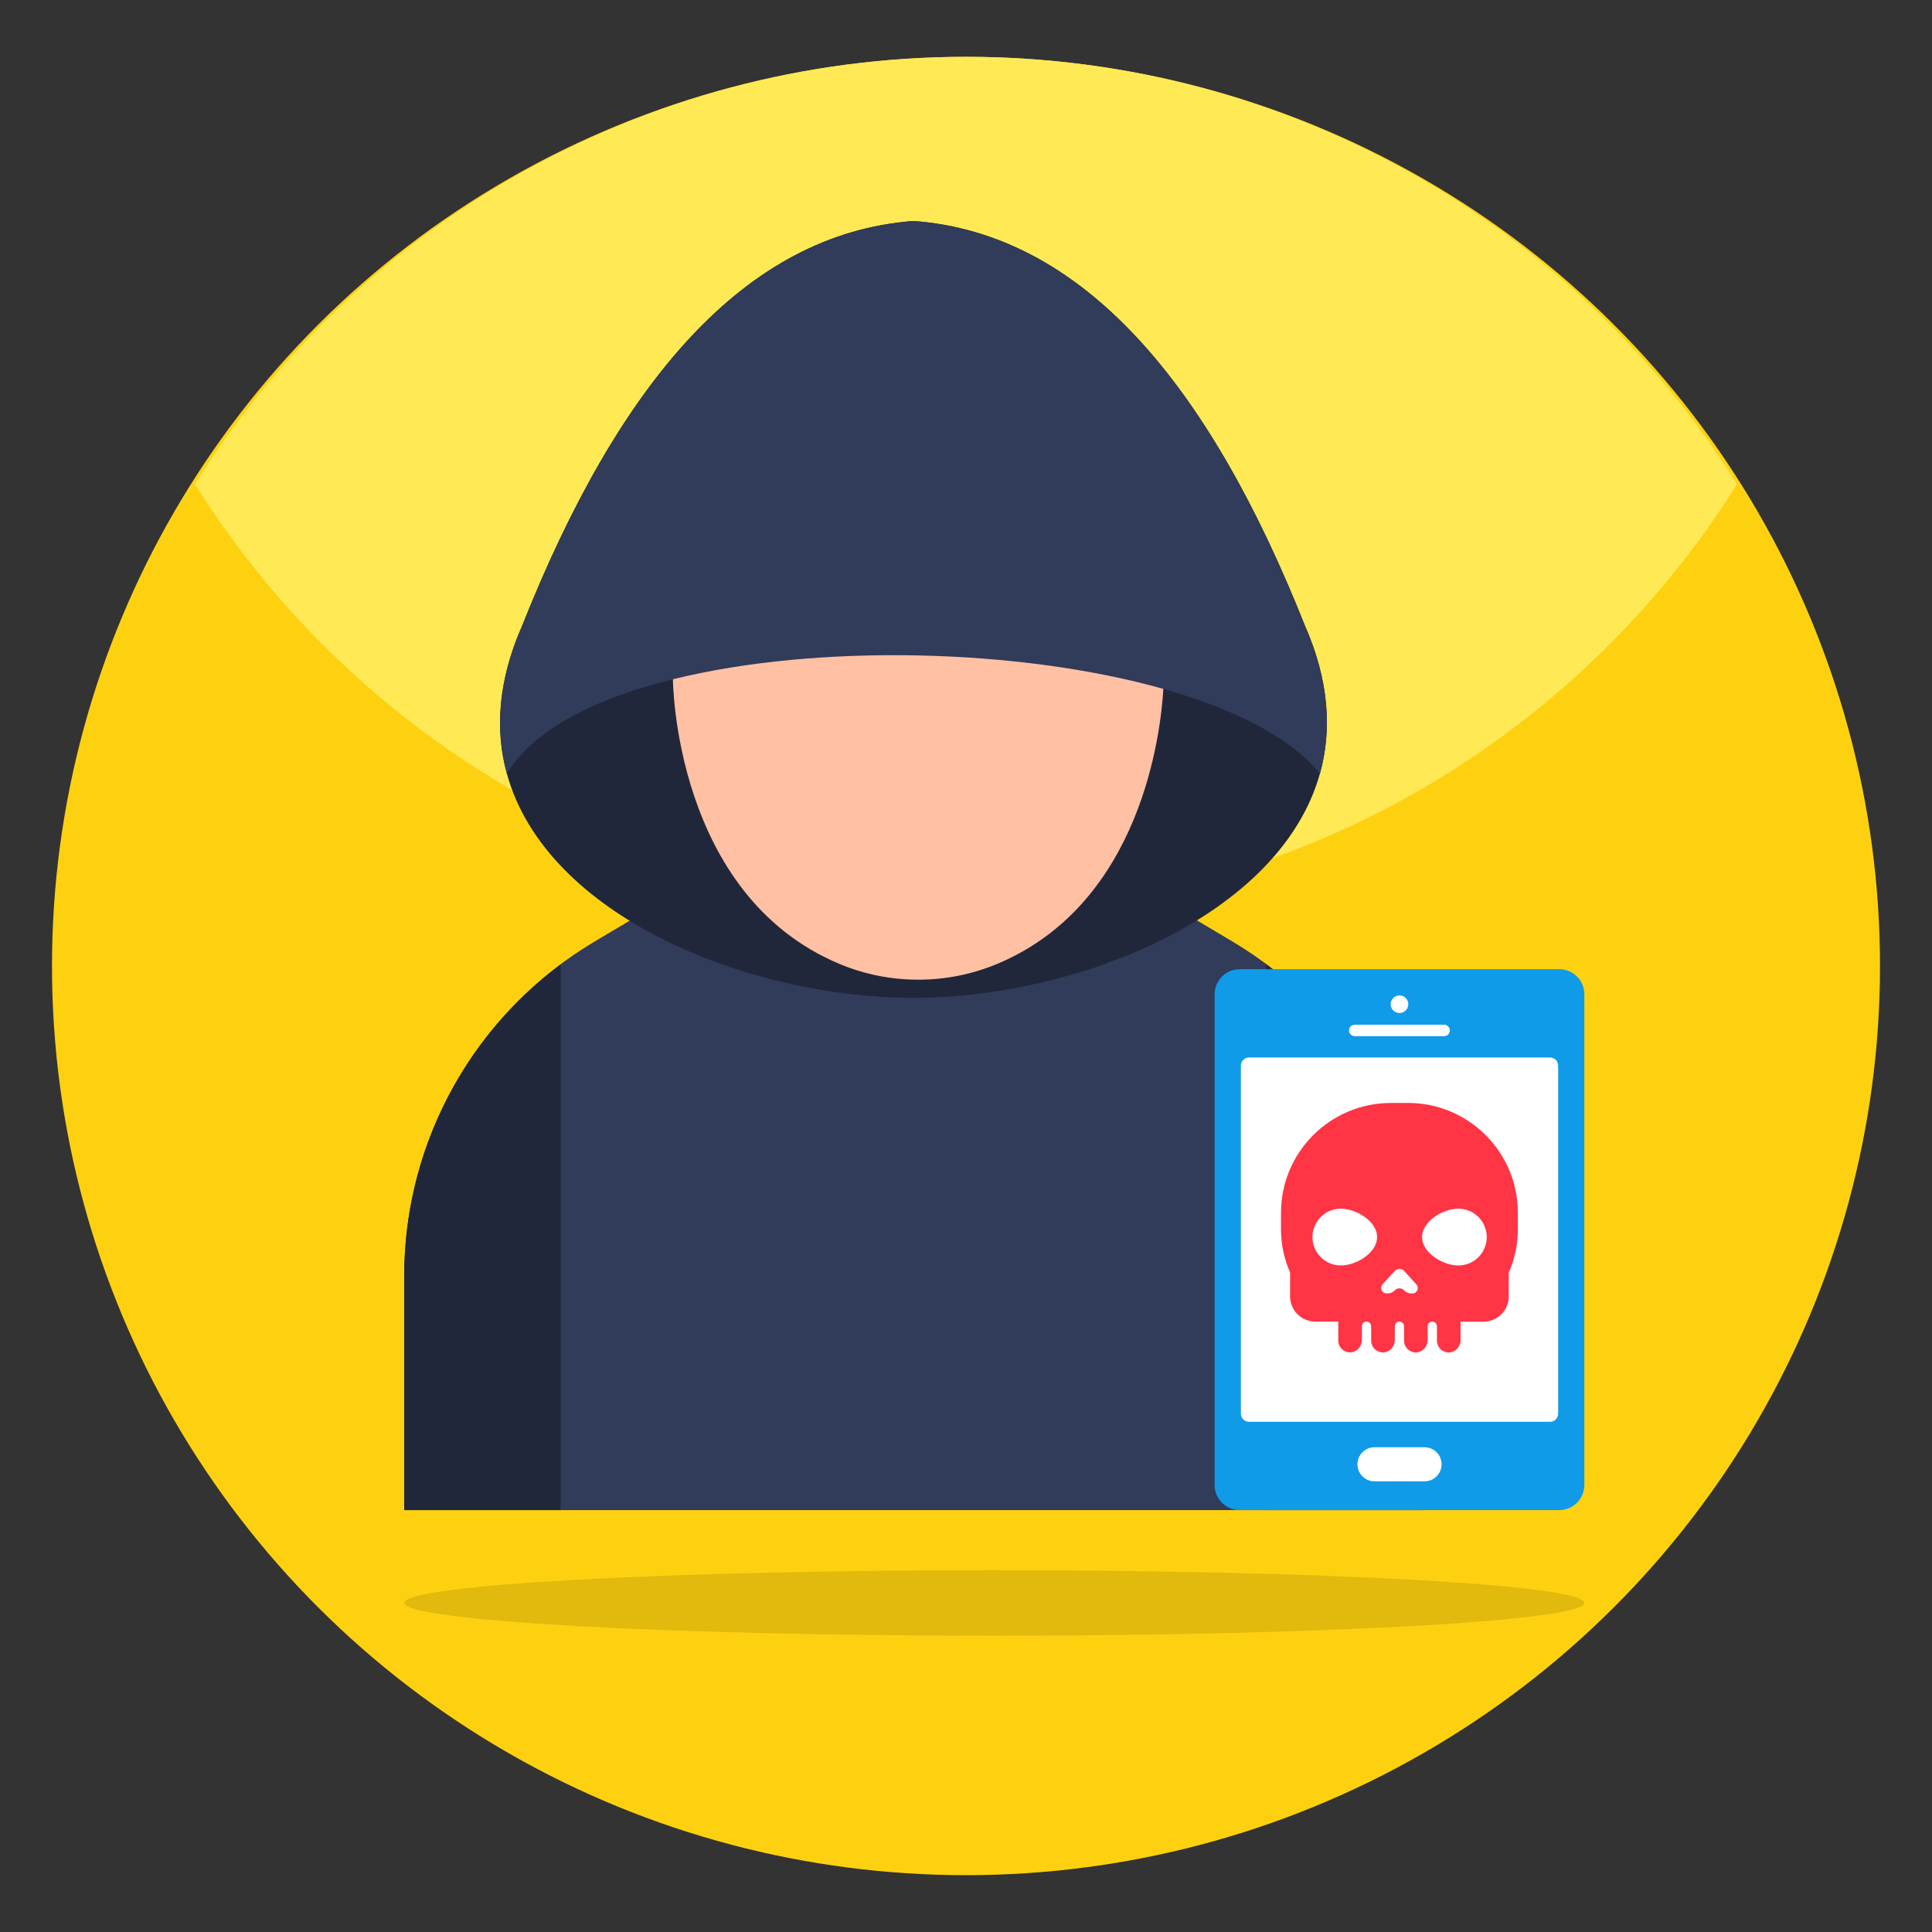
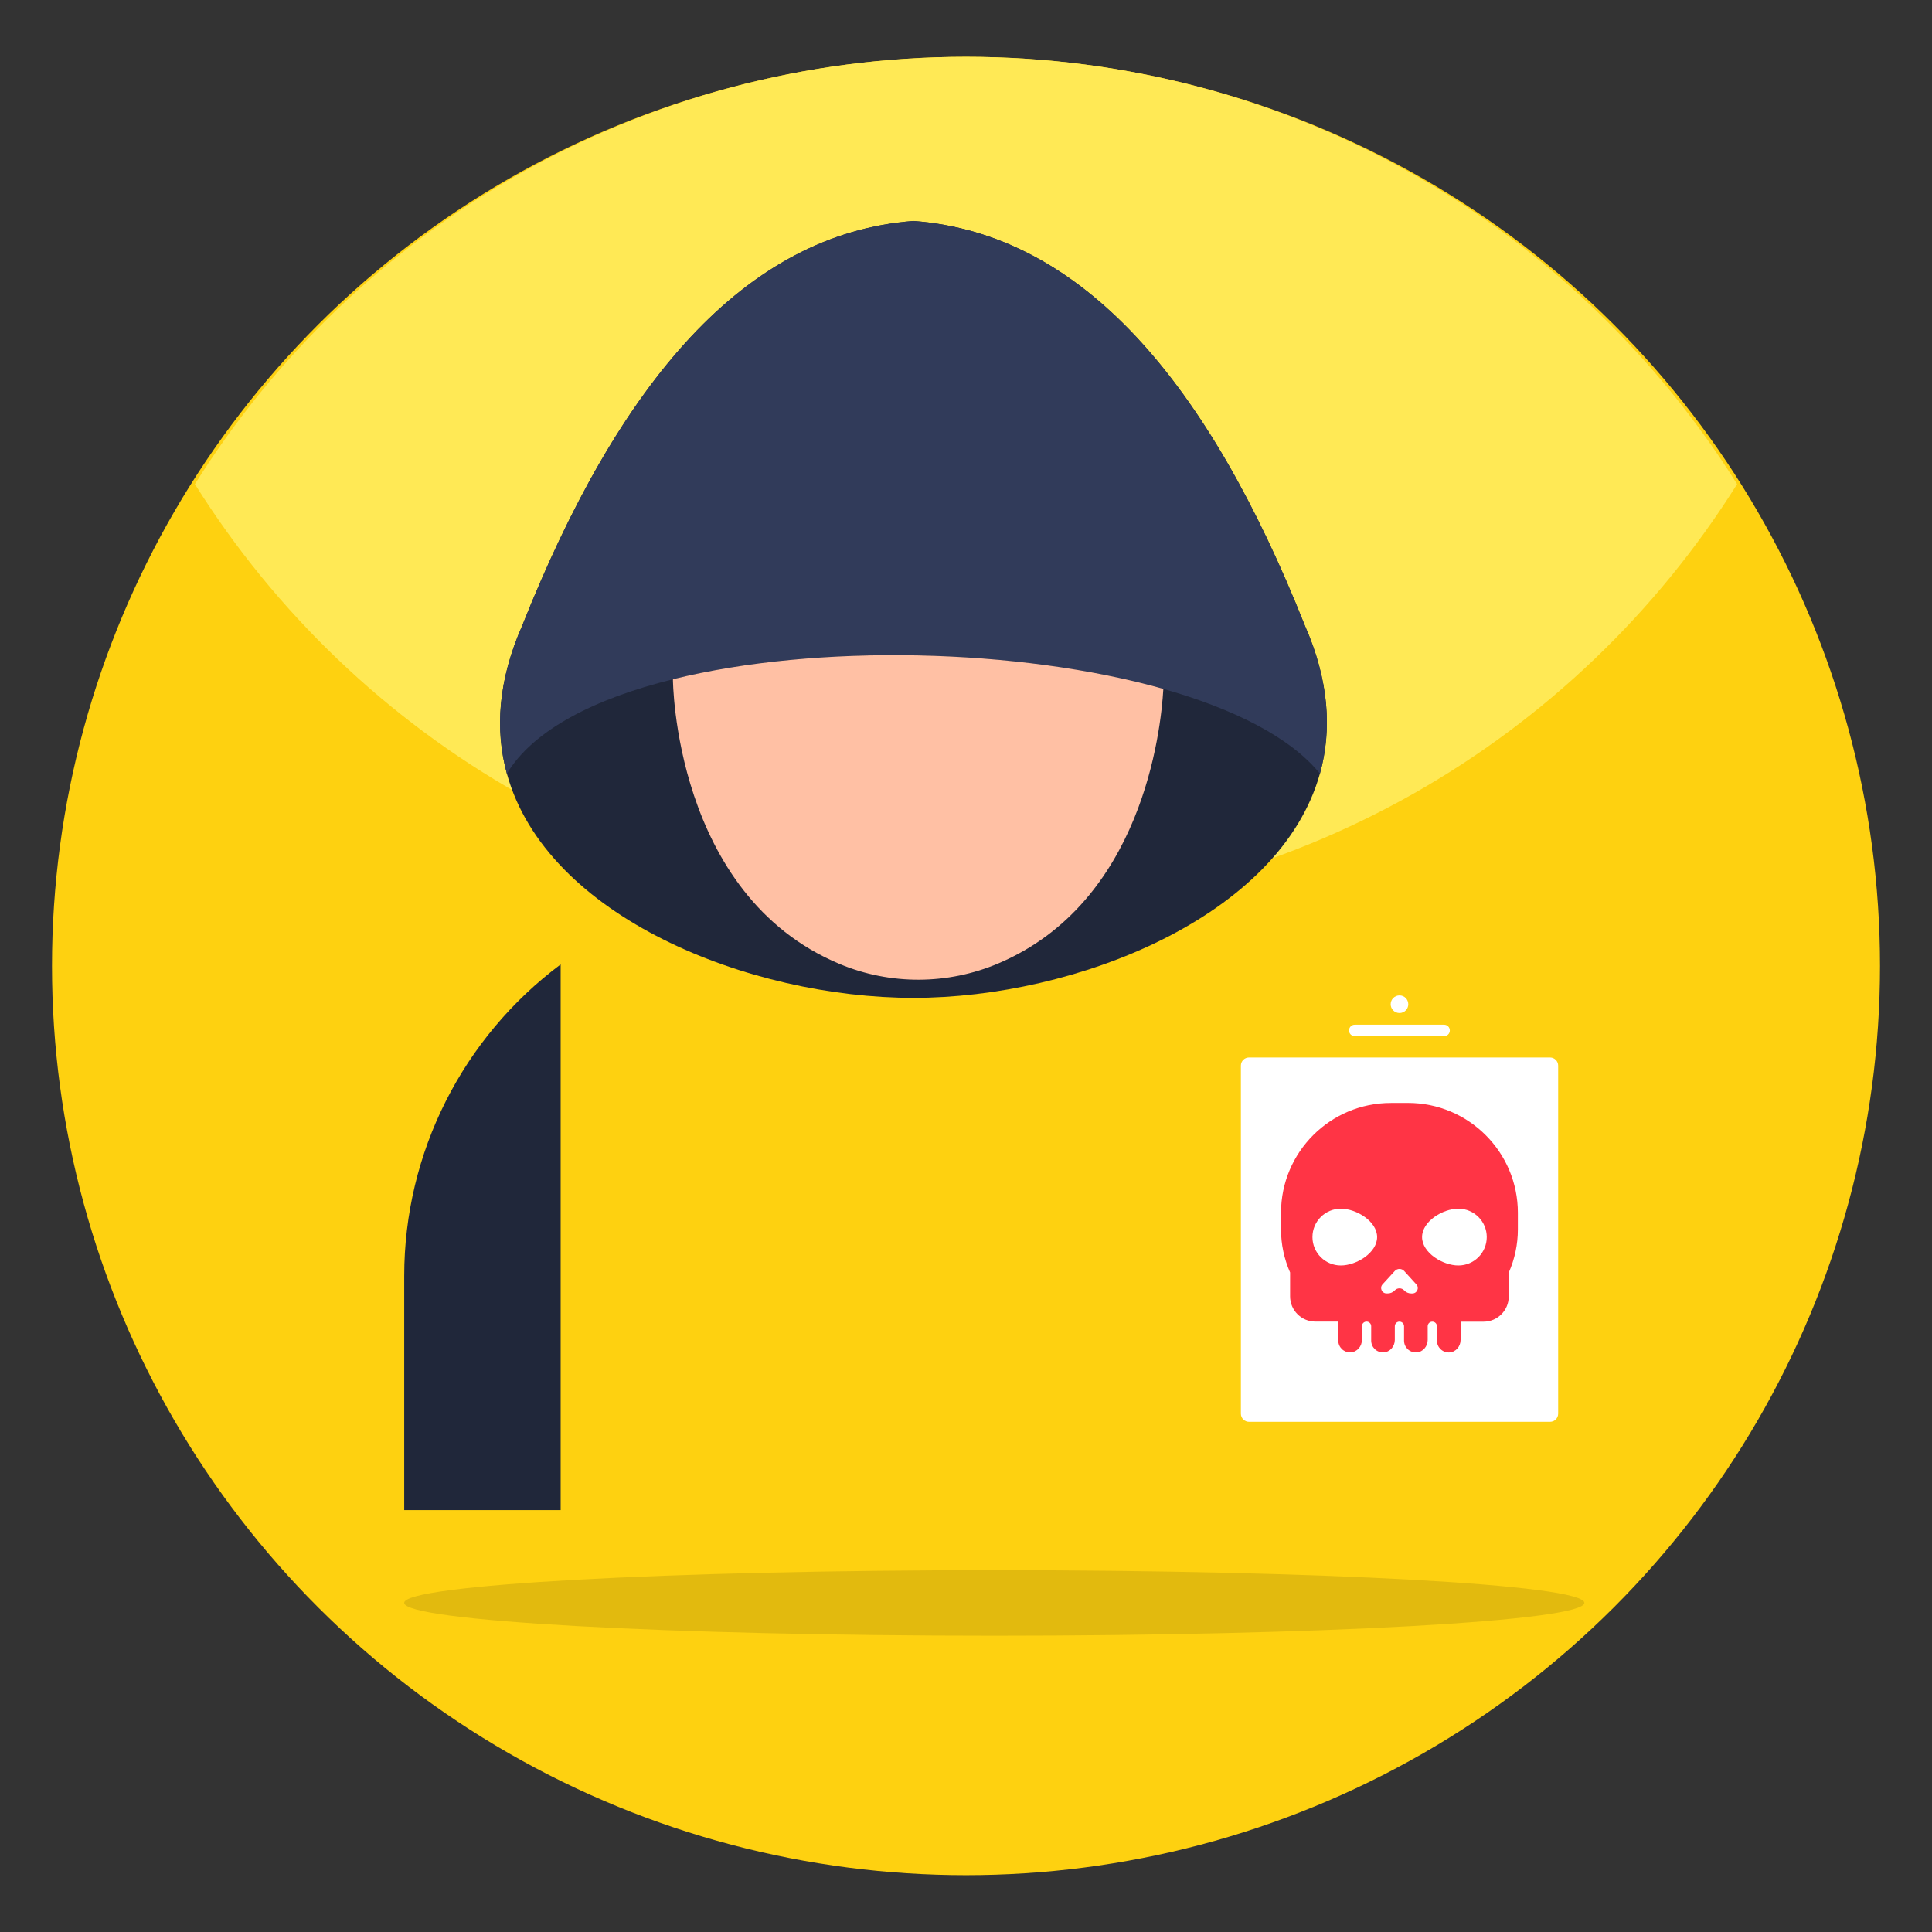
<svg xmlns="http://www.w3.org/2000/svg" id="Layer_1" enable-background="new 0 0 68 68" viewBox="0 0 68 68">
  <rect x="0" y="0" width="68" height="68" fill="#333333" stroke="none" />
  <g>
    <ellipse cx="34" cy="34" fill="#fed110" rx="32.17" ry="32" />
    <path d="m61.14 17.04c-5.66 9.03-15.7 15.03-27.14 15.03s-21.48-6-27.14-15.03c5.65-9.03 15.7-15.04 27.14-15.04s21.49 6.01 27.14 15.04z" fill="#ffe955" />
    <g>
-       <path d="m50.076 44.91v8.24h-35.849v-8.239c0-4.827 2.543-9.298 6.692-11.766l11.236-6.683 11.232 6.682c4.148 2.468 6.69 6.938 6.69 11.765z" fill="#313b5a" />
-       <path d="m44.57 33.944v19.206h5.506v-8.24c-0-4.347-2.066-8.399-5.506-10.966z" fill="#20273a" />
      <path d="m19.733 33.944v19.206h-5.506v-8.24c0-4.347 2.066-8.399 5.506-10.966z" fill="#20273a" />
      <g>
        <path d="m46.457 27.229c-1.412 5.045-8.599 7.892-14.303 7.892-5.781 0-12.929-2.847-14.314-7.892-.424-1.539-.31-3.286.543-5.217 3.398-8.546 7.831-13.79 13.771-14.234 5.94.445 10.373 5.688 13.771 14.234.853 1.933.961 3.678.532 5.217z" fill="#20273a" />
        <path d="m46.457 27.229c-1.041-1.282-3.035-2.28-5.511-2.982-5.074-1.43-12.177-1.597-17.261-.339-2.754.681-4.915 1.78-5.845 3.321-.424-1.539-.31-3.286.543-5.217 3.398-8.546 7.831-13.79 13.771-14.234 5.94.445 10.373 5.688 13.771 14.234.853 1.933.961 3.678.532 5.217z" fill="#313b5a" />
        <path d="m40.946 24.247c-.087 1.493-.748 7.518-5.812 9.664-1.776.753-3.794.763-5.575.021-5.848-2.436-5.874-10.025-5.874-10.025 5.085-1.258 12.187-1.091 17.261.339z" fill="#ffc0a4" />
      </g>
    </g>
    <path d="m55.764 56.415c0 .639-9.3 1.157-20.769 1.157s-20.769-.518-20.769-1.157c0-.639 9.3-1.15 20.769-1.15s20.769.511 20.769 1.15z" opacity=".11" />
    <g>
-       <path d="m55.764 34.997v17.269c0 .489-.396.885-.885.885h-11.243c-.489 0-.885-.396-.885-.885v-17.269c0-.489.396-.885.885-.885h11.243c.489 0 .885.396.885.885z" fill="#0f9be8" />
      <g fill="#fff">
        <path d="m43.675 49.757v-12.251c0-.158.128-.286.286-.286h10.595c.158 0 .286.128.286.286v12.251c0 .158-.128.286-.286.286h-10.595c-.158 0-.286-.128-.286-.286z" />
        <g>
          <path d="m51.029 36.268c0 .112-.09.202-.202.202h-3.144c-.11 0-.202-.09-.202-.202 0-.112.092-.202.202-.202h3.144c.112 0 .202.09.202.202z" />
          <path d="m49.567 35.347c0 .169-.138.308-.308.308-.173 0-.312-.138-.312-.308 0-.173.138-.312.312-.312.169 0 .308.138.308.312z" />
        </g>
-         <path d="m50.739 51.538c0 .331-.269.6-.6.6h-1.761c-.331 0-.6-.269-.6-.6 0-.331.269-.6.6-.6h1.761c.331 0.0.6.269.6.6z" />
      </g>
    </g>
    <g>
      <g>
        <path d="m53.424 42.692v.581c0 .522-.109 1.039-.32 1.517l-.001.841c0 .491-.397.888-.888.888h-.807v.644c0 .225-.168.427-.394.438-.24.013-.438-.177-.438-.415v-.505c0-.09-.072-.163-.162-.163h-.002c-.089 0-.162.072-.162.163v.481c0 .225-.168.427-.394.438-.24.013-.438-.177-.438-.415v-.505c0-.09-.072-.163-.162-.163h-.001c-.089 0-.162.072-.162.163v.481c0 .225-.168.427-.394.438-.24.013-.438-.177-.438-.415v-.505c0-.09-.072-.163-.162-.163h-.002c-.089 0-.162.072-.162.163v.481c0 .225-.168.427-.394.438-.24.013-.438-.177-.438-.415v-.667h-.807c-.491 0-.889-.398-.889-.889v-.84c-.105-.239-.185-.487-.239-.742-.054-.254-.081-.514-.081-.775v-.581c0-2.136 1.732-3.869 3.869-3.868 0 0 .299 0 .299-.001h.3c2.137 0 3.869 1.732 3.869 3.869z" fill="#ff3445" />
      </g>
      <g fill="#fff">
        <path d="m52.329 43.541c0 .552-.447.999-.999.999-.552 0-1.278-.447-1.278-.999 0-.552.726-.999 1.278-.999.552 0 .999.447.999.999z" />
        <path d="m48.47 43.541c0 .552-.726.999-1.277.999-.552 0-.999-.447-.999-.999 0-.552.447-.999.999-.999.551 0 1.277.447 1.277.999z" />
        <path d="m49.851 45.206c.113.122.026.319-.141.319h-.042c-.094 0-.183-.04-.246-.109-.045-.048-.105-.071-.165-.071s-.12.023-.165.071c-.064.069-.153.108-.245.108h-.045c-.166 0-.252-.197-.141-.319l.431-.471c.089-.096.241-.096.33 0z" />
      </g>
    </g>
  </g>
</svg>